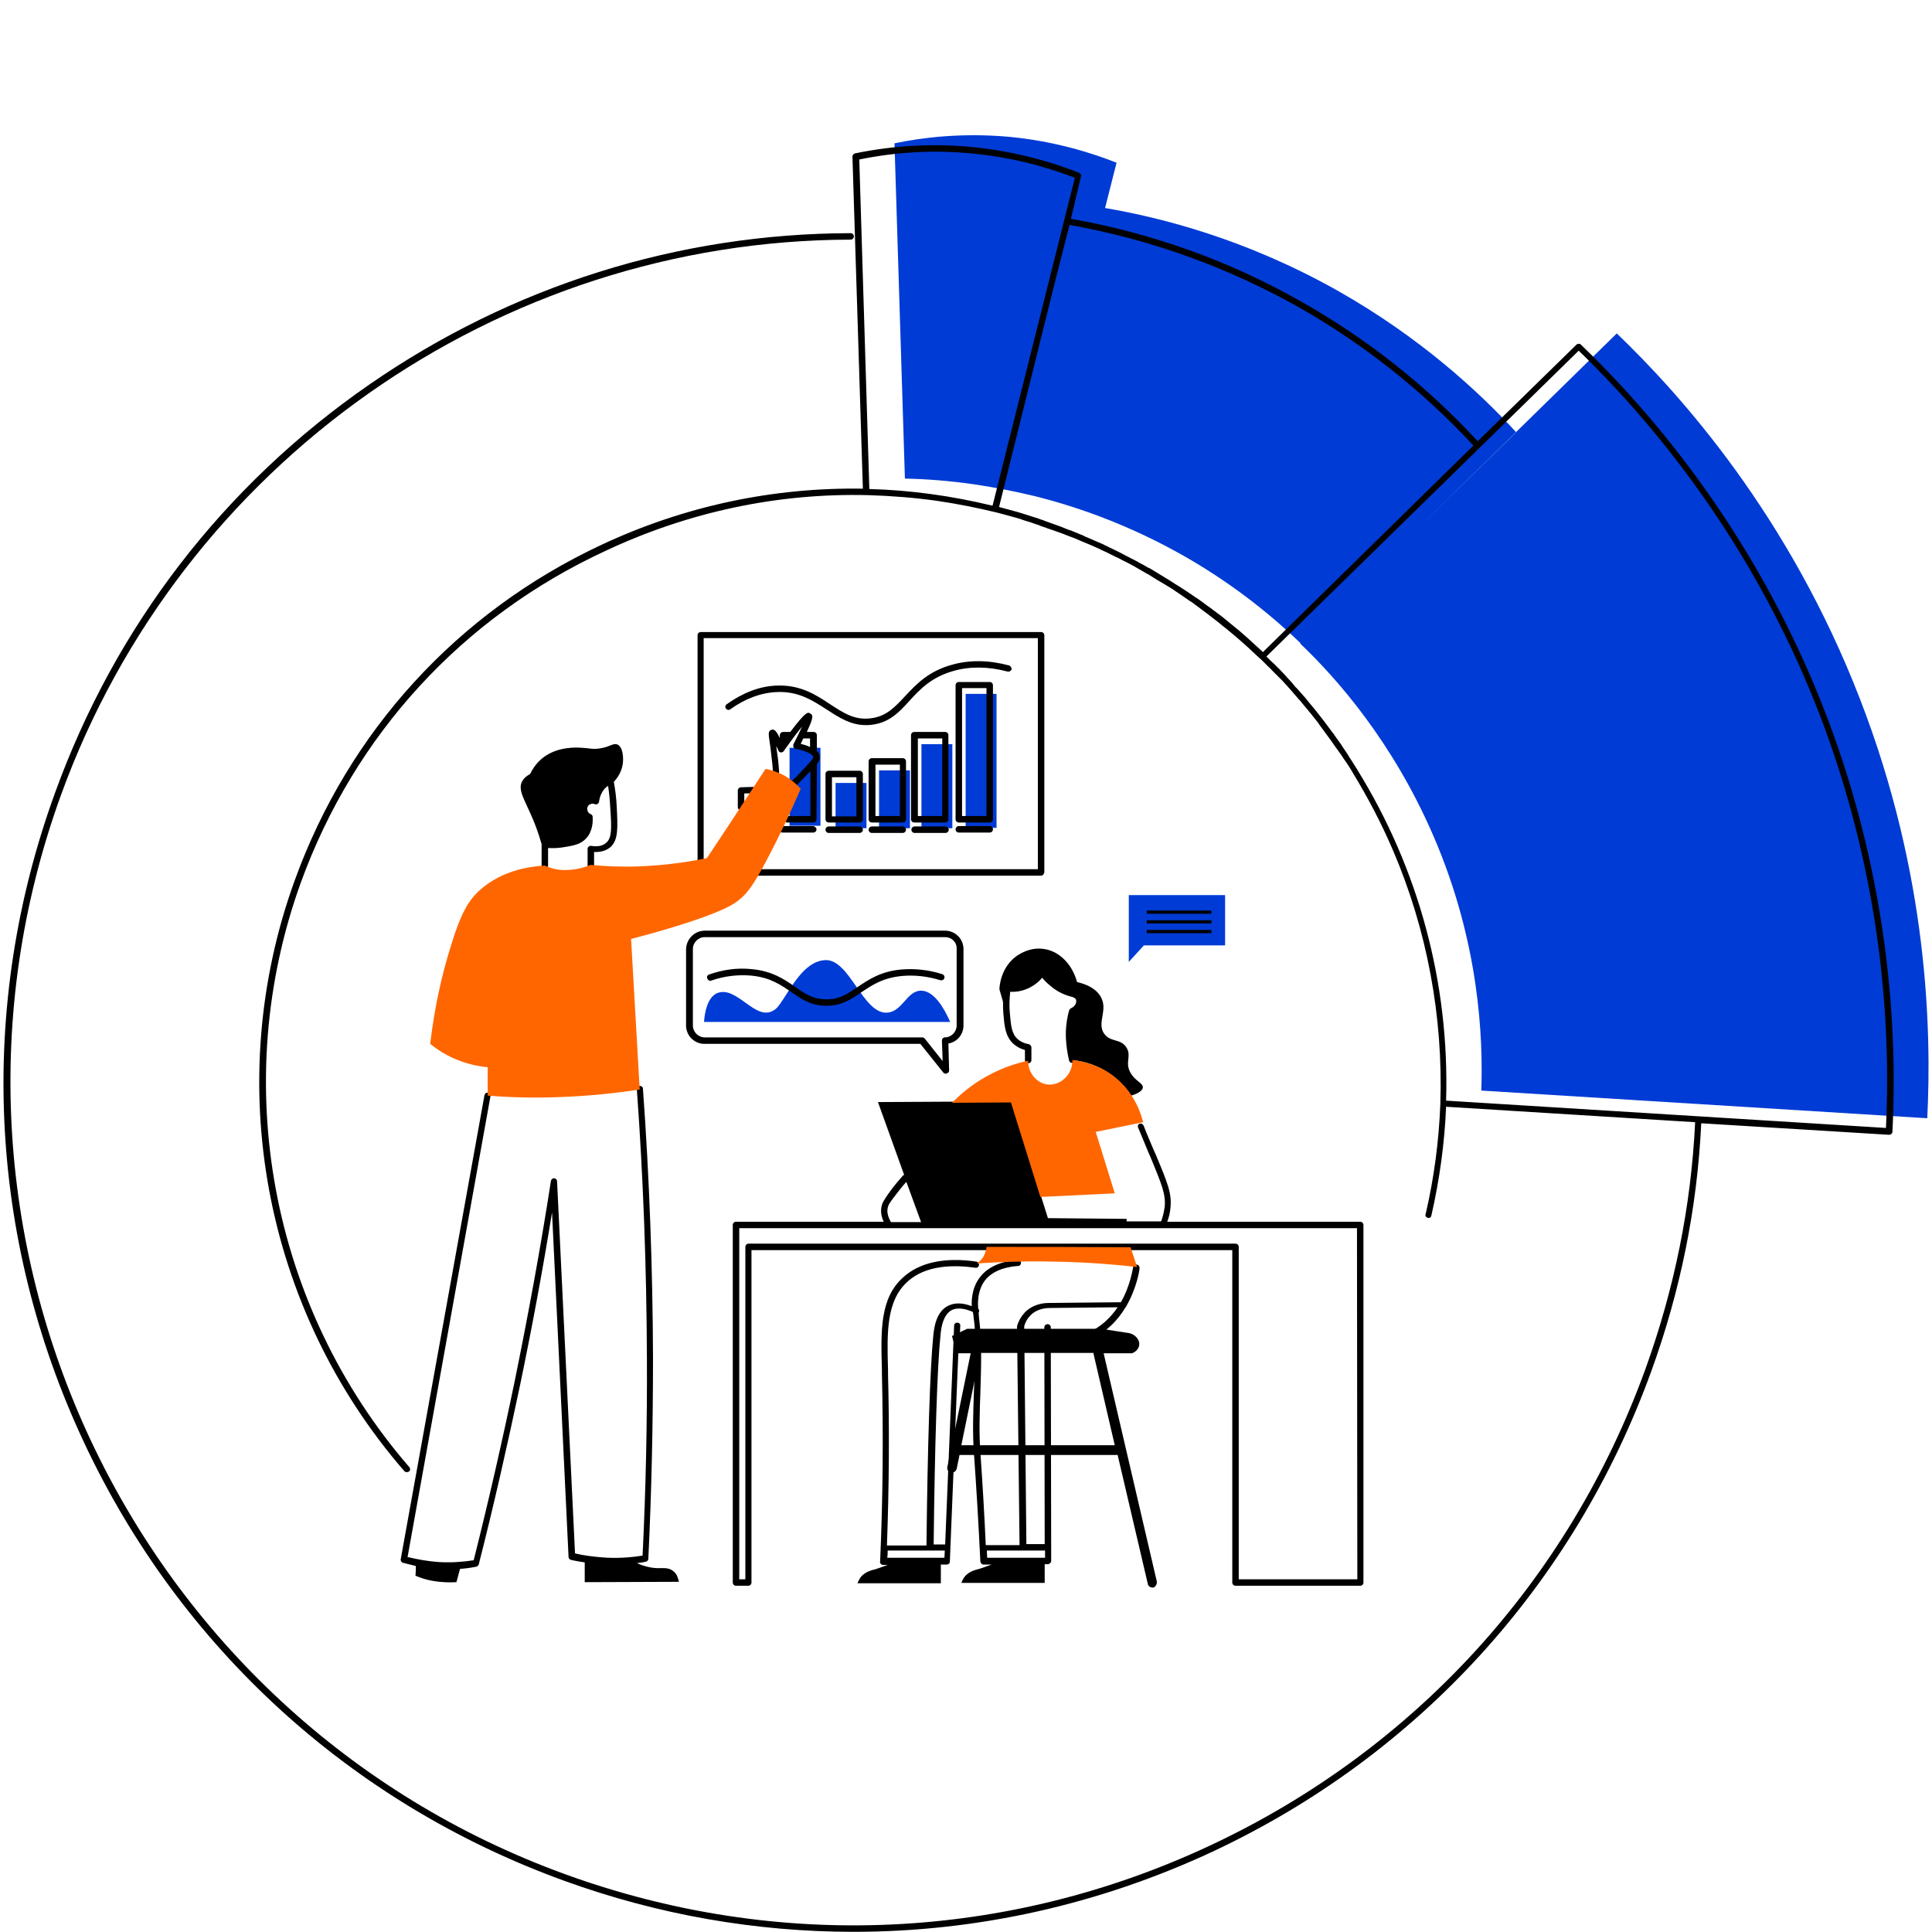
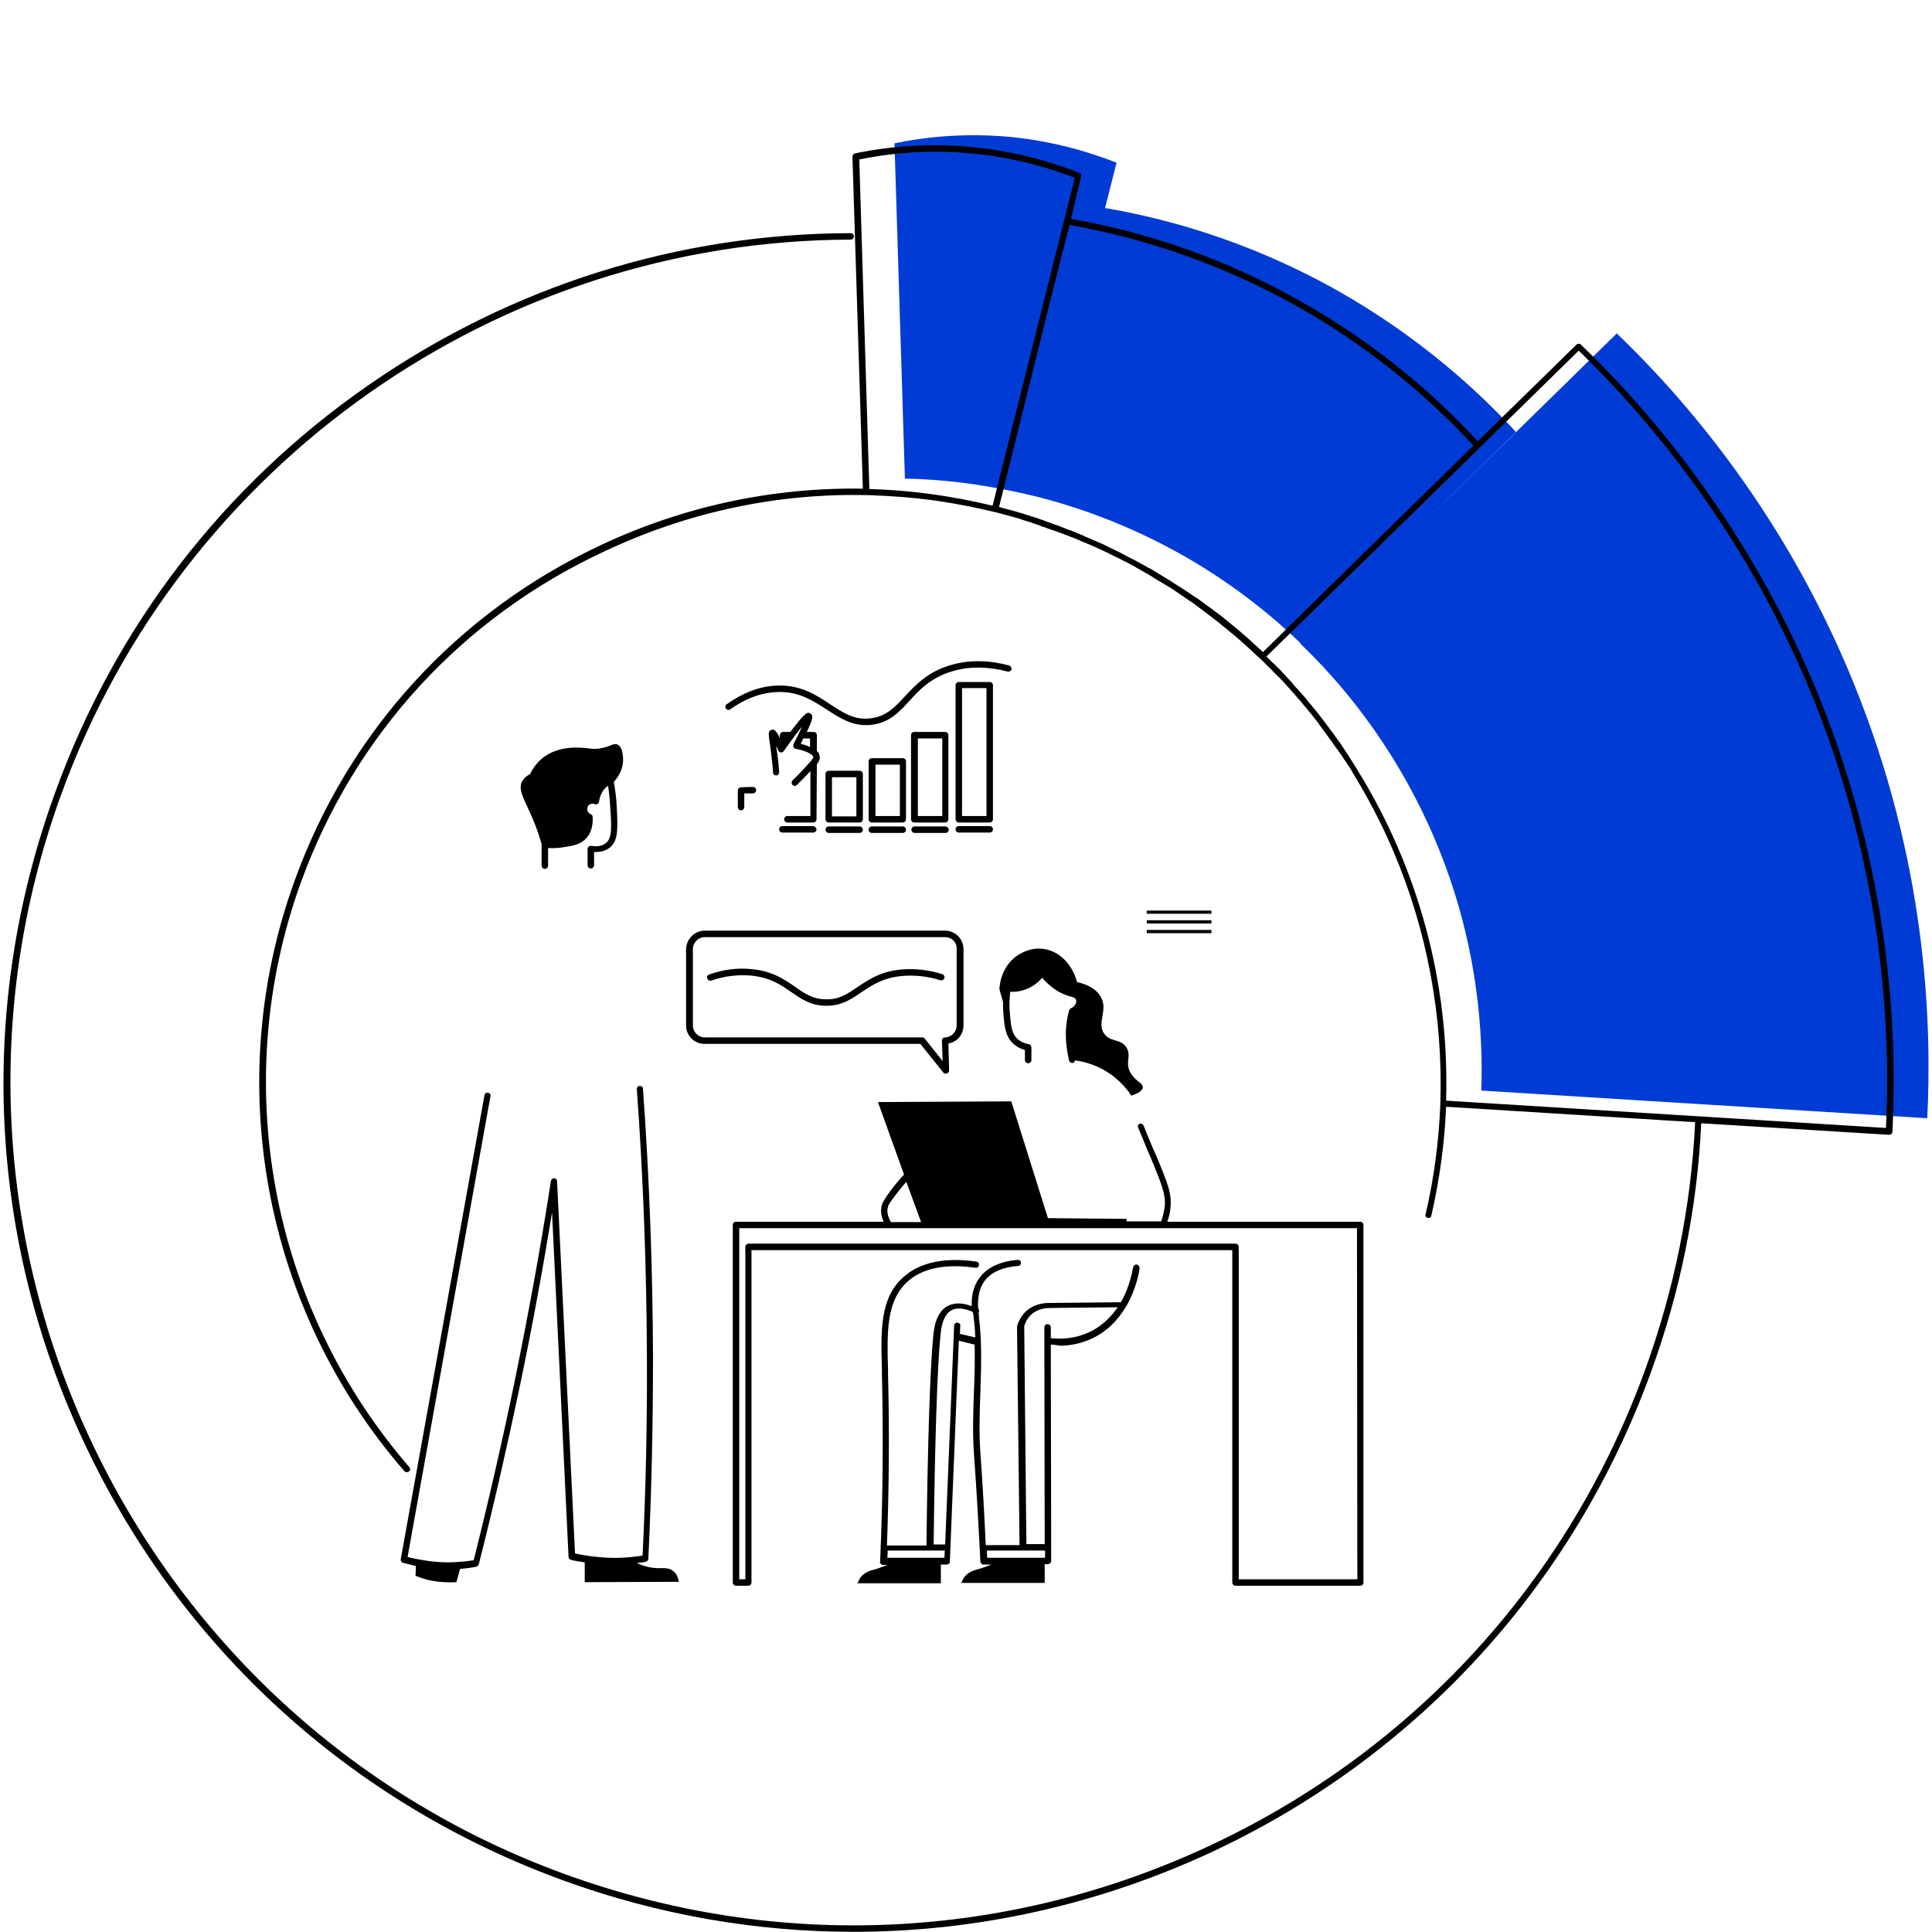
<svg xmlns="http://www.w3.org/2000/svg" width="750" height="750" viewBox="0 0 750 750" fill="none">
-   <path d="M273.164 337.43H402.898V247.73H273.164V337.43ZM404.156 339.941H272.051C271.352 339.941 270.793 339.383 270.793 338.684V246.613C270.793 245.918 271.352 245.359 272.051 245.359H404.156C404.852 245.359 405.41 245.918 405.41 246.613V338.684C405.27 339.383 404.715 339.941 404.156 339.941ZM373.188 561.047L380.441 525.613V525.195H424.523V525.613L432.754 561.047H373.188ZM449.074 613.918L428.43 525.336H439.449C440.984 524.777 442.098 523.523 442.238 522.125C442.52 520.035 440.566 517.664 437.496 517.383C434.148 516.824 430.801 516.406 427.59 515.848H375.418L369.559 518.641L371.371 525.336H376.813L367.746 569.559C367.605 570.535 368.164 571.508 369.141 571.648H369.559C370.395 571.648 371.094 571.09 371.371 570.254L372.488 564.813H433.867L445.586 614.895C445.727 615.73 446.563 616.289 447.398 616.289H447.82C448.656 615.871 449.215 614.895 449.074 613.918Z" fill="black" />
  <path d="M519.242 112.832C483.809 92.883 451.027 84.516 428.988 80.75C430.52 74.891 431.914 69.035 433.449 63.168C423.547 59.27 409.316 54.801 391.879 53.125C373.324 51.453 357.84 53.406 347.238 55.641C348.633 99.027 349.891 142.406 351.285 185.793C359.375 185.93 368.445 186.625 378.207 188.02C386.578 189.281 394.25 190.813 401.227 192.488C416.988 196.395 437.914 203.371 460.512 216.344C479.625 227.363 494.273 239.5 504.875 249.684C532.773 222.34 560.676 195 588.574 167.793C574.066 152.035 551.328 130.969 519.242 112.832ZM748.164 434.102L575.043 423.359C575.742 402.992 574.344 365.887 556.488 324.594C540.727 288.047 518.965 263.355 504.734 249.824C545.746 209.648 586.621 169.609 627.633 129.43C652.465 153.289 694.453 200.02 722.074 271.441C748.582 339.797 749.836 400.063 748.164 434.098" fill="#003BD5" />
-   <path d="M438.195 347.473V373.418L444.051 367.004H475.578V347.473H438.195ZM273.305 396.715H368.863C366.492 391.277 362.586 384.719 357.703 384.578C352.121 384.441 350.449 392.531 344.59 393.09C334.965 394.066 329.941 372.023 320.176 372.723C311.945 373.281 307.063 383.742 302.879 389.602C302.18 390.578 301.484 391.555 300.508 392.113C293.254 396.996 285.859 381.93 278.047 385.695C274.699 387.508 273.582 392.672 273.305 396.715ZM336.359 303.949H324.363V321.527H336.359V303.949ZM353.238 299.066H341.242V321.527H353.238V299.066ZM369.699 288.883H357.703V321.527H369.699V288.883ZM386.859 269.352H374.859V321.387H386.859V269.352ZM318.504 320.551H306.504V290.277H318.504V320.551Z" fill="#003BD5" />
  <path d="M445.168 362.258H470.277V361.004H445.168V362.258ZM445.168 358.492H470.277V357.238H445.168V358.492ZM470.277 353.473H445.168V354.727H470.277V353.473ZM276.094 380.672C281.258 378.859 286.418 378.301 291.578 378.723C298.973 379.418 303.156 382.348 307.203 385.137C311.109 387.789 314.734 390.438 320.734 390.438H320.875C326.734 390.438 330.359 387.93 334.266 385.277C338.449 382.488 342.637 379.559 350.309 378.859C355.191 378.441 360.074 379 365.094 380.535C365.793 380.672 366.352 380.395 366.629 379.695C366.77 379 366.492 378.441 365.793 378.164C360.492 376.488 355.191 375.93 350.031 376.348C341.801 377.047 337.055 380.395 332.871 383.184C329.105 385.695 325.895 388.066 320.734 387.926C315.574 387.926 312.363 385.695 308.598 383.047C304.551 380.254 299.809 376.906 291.719 376.211C286.277 375.652 280.836 376.348 275.258 378.301C274.559 378.582 274.281 379.141 274.559 379.836C274.84 380.535 275.535 380.953 276.094 380.672ZM366.91 363.793H273.582C271.074 363.793 268.98 365.887 268.98 368.398V398.109C268.98 400.621 271.074 402.715 273.582 402.715H357.98C358.398 402.715 358.68 402.855 358.957 403.133L365.934 411.922L365.652 403.969C365.652 403.691 365.793 403.273 365.934 403.133C366.211 402.855 366.492 402.715 366.77 402.715C369.281 402.715 371.371 400.621 371.371 398.109V368.398C371.512 365.746 369.422 363.793 366.91 363.793ZM273.582 361.285H366.91C370.816 361.285 374.023 364.492 374.023 368.398V398.109C374.023 401.598 371.512 404.527 368.164 405.086L368.445 415.547C368.445 416.105 368.164 416.523 367.605 416.664C367.469 416.664 367.328 416.805 367.188 416.805C366.77 416.805 366.492 416.664 366.211 416.387L357.285 405.227H273.445C269.539 405.227 266.328 402.016 266.328 398.109V368.398C266.469 364.492 269.676 361.285 273.582 361.285ZM405.691 604.711V601.922H383.09C383.09 602.898 383.23 603.734 383.23 604.711H405.691ZM398.438 599.41H405.551L405.41 515.293C405.41 514.594 405.969 514.035 406.668 514.035C407.363 514.035 407.922 514.594 407.922 515.293V519.477C412.945 520.035 417.965 519.336 422.289 517.383C427.453 515.152 431.219 511.387 433.867 507.48L407.781 507.758C406.668 507.758 402.762 507.758 399.969 510.688C398.574 512.082 397.879 513.758 397.598 514.871L398.438 599.41ZM378.625 519.195C378.488 516.547 378.348 513.895 377.93 511.246V511.105C377.93 510.547 377.789 509.988 377.652 509.293C375.141 508.176 371.93 507.34 369.418 508.594C366.352 510.27 365.375 514.734 365.094 518.359C363.84 530.219 362.863 561.188 362.445 599.551H366.91L370.395 514.594C370.395 513.895 371.094 513.34 371.652 513.477C372.348 513.477 372.906 514.035 372.77 514.734L372.629 517.801L378.625 519.195ZM366.629 604.711L366.77 601.922H344.59C344.59 602.898 344.59 603.734 344.449 604.711H366.629ZM407.922 521.988L408.063 600.664V605.965C408.063 606.246 407.922 606.664 407.645 606.805C407.363 607.082 407.086 607.223 406.805 607.223H405.551V614.477H373.188C373.605 613.5 374.164 612.105 375.418 611.129C376.953 609.871 378.488 609.453 380.16 609.035C381.418 608.617 383.09 608.059 384.906 607.359H381.836C381.137 607.359 380.719 606.805 380.578 606.246C379.883 591.875 379.047 577.648 378.07 563.977C377.512 556.164 377.789 548.215 378.07 540.402C378.348 534.402 378.488 528.125 378.348 521.988L372.211 520.453L368.723 606.246C368.723 606.941 368.164 607.359 367.469 607.359H365.234V614.613H332.871C333.289 613.641 333.848 612.242 335.102 611.266C336.637 610.012 338.172 609.594 339.848 609.176C341.102 608.758 342.777 608.199 344.59 607.5H342.777C342.496 607.5 342.078 607.359 341.938 607.082C341.66 606.805 341.52 606.523 341.66 606.246C342.777 580.996 342.914 556.445 342.355 533.285V531.613C341.938 516.688 341.52 503.852 350.727 495.762C357.004 490.043 366.91 487.949 379.047 489.762C379.742 489.902 380.16 490.461 380.023 491.156C379.883 491.855 379.324 492.273 378.625 492.133C370.676 491.02 359.516 490.879 352.262 497.574C344.031 504.969 344.309 517.383 344.727 531.613V533.285C345.285 554.492 345.148 576.949 344.309 599.969H359.656C360.074 561.605 361.051 530.496 362.305 518.5C362.586 515.711 363.281 509.293 368.023 506.922C370.535 505.664 373.605 505.664 377.23 507.063C377.094 503.574 377.652 499.25 380.578 495.621C383.508 491.855 388.531 489.625 395.09 489.066C395.785 489.066 396.344 489.484 396.344 490.18C396.344 490.879 395.926 491.438 395.227 491.438C389.367 491.855 384.906 493.809 382.395 497.016C379.742 500.504 379.465 504.828 379.742 508.039C380.16 508.457 380.16 508.875 380.023 509.434C380.023 509.434 380.023 509.57 379.883 509.57C379.883 510.129 380.023 510.547 380.023 510.965V511.246C381.277 521.012 380.859 530.914 380.578 540.539C380.301 548.215 380.023 556.164 380.578 563.836C381.418 575.555 382.113 587.551 382.672 599.828H395.785L394.809 515.152V514.871C395.367 512.781 396.484 510.965 397.879 509.434C401.504 505.805 406.109 505.805 407.504 505.805L435.125 505.527C438.891 498.969 439.727 492.414 439.867 491.996C440.008 491.297 440.566 490.879 441.262 490.879C441.961 491.02 442.379 491.574 442.379 492.273C442.379 492.832 441.402 499.809 437.219 507.063C437.219 507.199 437.078 507.34 436.938 507.48C434.008 512.363 429.684 517.105 423.266 519.895C419.5 521.57 415.453 522.406 411.27 522.406C410.152 522.125 409.039 521.988 407.922 521.988ZM526.777 476.789H286.977V613.082H289.348V484.043C289.348 483.348 289.906 482.789 290.602 482.789H479.625C480.324 482.789 480.879 483.348 480.879 484.043V613.082H526.914L526.777 476.789ZM345.844 474.418H357.563L351.844 458.793C350.309 460.469 348.914 462.281 347.52 464.094C345.008 467.305 344.727 468.141 344.59 468.977C344.172 470.93 345.008 472.883 345.844 474.418ZM443.914 436.891C445.727 441.496 447.262 444.984 447.957 446.656L448.656 448.191C453.398 459.492 454.934 463.398 454.375 468.836C454.234 470.652 453.816 472.465 453.121 474.277H528.031C528.73 474.277 529.285 474.836 529.285 475.535V614.336C529.285 615.035 528.73 615.59 528.031 615.59H479.625C478.926 615.59 478.371 615.035 478.371 614.336V485.297H291.719V614.336C291.719 615.035 291.16 615.59 290.465 615.59H285.719C285.023 615.59 284.465 615.035 284.465 614.336V475.535C284.465 474.836 285.023 474.277 285.719 474.277H343.055C342.078 472.188 341.801 470.234 342.219 468.281C342.496 467.023 343.055 465.91 345.566 462.422C347.102 460.328 348.773 458.375 350.449 456.422C350.586 456.281 350.727 456.145 351.008 456.145L340.824 427.824C358.121 427.684 375.277 427.684 392.578 427.547C397.32 442.613 402.063 457.816 406.805 472.883L437.355 473.164V474.141H450.75C451.445 472.324 451.863 470.371 452.145 468.418C452.563 463.535 451.027 459.91 446.563 449.027L445.867 447.496C445.168 445.68 443.633 442.191 441.82 437.73C441.543 437.172 441.82 436.336 442.52 436.195C442.938 436.055 443.633 436.336 443.914 436.891ZM427.453 387.23C426.477 385.277 424.105 382.625 418.105 381.23C416.293 374.395 411.27 369.234 405.27 368.398C400.109 367.563 396.063 370.211 394.949 370.91C388.391 375.371 387.973 383.184 387.973 384.023C388.391 385.695 388.949 387.23 389.367 388.902C389.367 390.438 389.367 391.973 389.508 393.508C389.926 398.25 390.207 402.297 393.414 405.227C394.668 406.34 396.203 407.18 397.879 407.598V411.504C397.879 412.199 398.438 412.758 399.133 412.758C399.832 412.758 400.391 412.199 400.391 411.504V406.621C400.391 406.063 399.969 405.504 399.414 405.363C397.738 405.086 396.203 404.391 395.09 403.414C392.578 401.18 392.438 397.832 392.02 393.23C391.738 390.578 391.879 387.789 392.16 385C393.973 385.137 396.484 384.859 398.992 383.742C401.504 382.625 403.457 380.953 404.574 379.559C405.691 380.953 406.945 382.07 408.34 383.184C410.574 385 413.223 386.254 416.012 386.953C416.012 386.953 417.406 387.23 417.688 388.066C418.105 389.043 417.406 390.719 415.734 391.414C415.453 391.555 415.176 391.832 415.035 392.254C414.059 395.738 413.641 399.367 413.781 402.992C413.922 405.922 414.34 408.852 415.035 411.781C415.176 412.34 415.734 412.621 416.152 412.621H416.43C416.988 412.48 417.27 412.063 417.27 411.645C420.617 412.063 426.895 413.457 432.891 418.34C435.543 420.57 437.637 422.941 439.172 425.313C442.656 424.199 443.496 423.082 443.633 422.246C443.914 420.43 440.566 419.734 438.75 416.246C436.66 412.34 439.309 409.969 437.355 406.762C435.125 402.992 431.078 404.809 428.566 401.18C425.777 396.996 430.102 392.254 427.453 387.23ZM391.738 258.332C383.93 256.238 376.395 256.102 369.559 258.055C360.352 260.563 355.609 265.727 351.285 270.328C347.379 274.516 344.031 278.141 338.031 278.84C331.754 279.676 327.43 276.746 322.27 273.398C316.828 269.77 310.691 265.727 301.344 266.145C294.789 266.422 288.371 268.934 282.094 273.398C281.535 273.816 281.395 274.516 281.813 275.07C282.234 275.629 282.93 275.77 283.488 275.352C289.348 271.168 295.344 268.934 301.484 268.656C309.992 268.238 315.574 272.004 321.012 275.492C325.758 278.559 330.219 281.488 336.078 281.488C336.777 281.488 337.613 281.488 338.449 281.352C345.285 280.512 349.055 276.469 353.098 272.004C357.285 267.398 361.746 262.797 370.258 260.426C376.676 258.609 383.789 258.75 391.184 260.703C391.879 260.844 392.438 260.426 392.715 259.867C392.715 259.168 392.297 258.473 391.738 258.332ZM333.707 320.828H321.711C321.012 320.828 320.457 321.387 320.457 322.082C320.457 322.781 321.012 323.34 321.711 323.34H333.707C334.406 323.34 334.965 322.781 334.965 322.082C334.965 321.387 334.406 320.828 333.707 320.828ZM350.449 320.828H338.449C337.754 320.828 337.195 321.387 337.195 322.082C337.195 322.781 337.754 323.34 338.449 323.34H350.449C351.145 323.34 351.703 322.781 351.703 322.082C351.703 321.387 351.145 320.828 350.449 320.828ZM367.047 320.828H355.051C354.355 320.828 353.797 321.387 353.797 322.082C353.797 322.781 354.355 323.34 355.051 323.34H367.047C367.746 323.34 368.305 322.781 368.305 322.082C368.305 321.387 367.605 320.828 367.047 320.828ZM372.211 323.199H384.207C384.906 323.199 385.461 322.641 385.461 321.945C385.461 321.246 384.906 320.688 384.207 320.688H372.211C371.512 320.688 370.953 321.246 370.953 321.945C370.953 322.641 371.512 323.199 372.211 323.199ZM332.453 301.715H322.965V316.922H332.453V301.715ZM334.965 318.039C334.965 318.734 334.406 319.293 333.707 319.293H321.711C321.012 319.293 320.457 318.734 320.457 318.039V300.461C320.457 299.766 321.012 299.207 321.711 299.207H333.707C334.406 299.207 334.965 299.766 334.965 300.461V318.039ZM349.332 296.836H339.848V316.781H349.332V296.836ZM351.703 318.039C351.703 318.734 351.145 319.293 350.449 319.293H338.449C337.754 319.293 337.195 318.734 337.195 318.039V295.578C337.195 294.883 337.754 294.324 338.449 294.324H350.449C351.145 294.324 351.703 294.883 351.703 295.578V318.039ZM365.793 286.652H356.309V316.781H365.793V286.652ZM368.164 318.039C368.164 318.734 367.605 319.293 366.91 319.293H354.91C354.215 319.293 353.656 318.734 353.656 318.039V285.395C353.656 284.699 354.215 284.141 354.91 284.141H366.91C367.605 284.141 368.164 284.699 368.164 285.395V318.039ZM373.465 316.781H382.953V267.121H373.465V316.781ZM370.953 318.039V266.004C370.953 265.309 371.512 264.75 372.211 264.75H384.207C384.906 264.75 385.461 265.309 385.461 266.004V318.039C385.461 318.734 384.906 319.293 384.207 319.293H372.211C371.512 319.293 370.953 318.734 370.953 318.039ZM189.465 424.199C188.766 424.059 188.211 424.477 188.07 425.176L155.566 605.27C155.426 605.828 155.844 606.523 156.402 606.664L161.426 607.918C161.426 609.176 161.426 610.43 161.285 611.688C162.961 612.383 165.191 613.219 167.703 613.641C171.469 614.336 174.816 614.336 177.188 614.195C177.609 612.523 178.164 610.711 178.582 609.035C180.676 608.895 182.77 608.617 184.863 608.199C185.281 608.059 185.699 607.781 185.84 607.359C191.695 584.344 196.996 560.906 201.879 537.75C206.484 515.57 210.668 493.109 214.297 470.652L220.715 604.434C220.715 604.988 221.133 605.41 221.688 605.547C223.363 605.965 225.176 606.246 226.992 606.523V614.195C239.125 614.195 251.402 614.059 263.539 614.059C263.262 612.801 262.844 610.988 261.309 609.871C259.633 608.477 257.539 608.758 255.59 608.758C253.496 608.758 250.707 608.336 247.219 606.805C248.332 606.664 249.59 606.523 250.707 606.246C251.262 606.105 251.684 605.688 251.684 605.129C252.938 579.184 253.496 552.816 253.496 526.73C253.355 492.133 252.102 457.121 249.59 422.664C249.59 421.965 249.031 421.547 248.332 421.547C247.637 421.547 247.219 422.105 247.219 422.801C249.73 457.258 250.984 492.133 251.125 526.59C251.262 552.258 250.707 578.207 249.449 603.875C244.289 604.711 238.988 604.988 233.824 604.57C230.34 604.293 226.711 603.875 223.223 603.035L216.25 458.516C216.25 457.957 215.691 457.398 215.133 457.398C214.434 457.398 214.016 457.816 213.879 458.375C209.832 484.602 204.949 510.965 199.648 536.914C194.906 559.793 189.605 582.949 183.887 605.688C179.422 606.383 174.957 606.664 170.352 606.383C166.309 606.105 162.262 605.406 158.219 604.434L190.441 425.313C190.582 425.035 190.164 424.336 189.465 424.199ZM239.684 289.023C238.012 288.324 236.754 290 232.711 290.559C229.922 290.977 228.945 290.418 225.734 290.277C223.641 290.137 217.227 289.859 211.926 293.348C210.391 294.324 207.738 296.414 205.785 300.461C204.809 301.02 203.414 301.855 202.578 303.531C201.043 306.879 203.695 310.504 206.762 317.758C207.738 319.992 208.996 323.34 210.25 327.664V336.035C210.25 336.73 210.809 337.289 211.508 337.289C212.203 337.289 212.762 336.73 212.762 336.035V329.199C214.992 329.336 217.227 329.199 219.457 328.781C222.945 328.223 225.594 327.664 227.688 325.293C230.059 322.641 230.199 319.016 230.059 317.063C230.059 316.645 229.781 316.227 229.363 316.086C228.246 315.668 227.688 314.41 228.105 313.297C228.246 312.738 228.664 312.32 229.223 312.18C229.781 311.898 230.34 311.898 230.895 312.18C231.316 312.32 231.594 312.32 232.012 312.039C232.293 311.898 232.57 311.48 232.57 311.063C232.711 309.945 233.129 308.273 234.383 306.598C234.801 306.043 235.359 305.484 236.059 305.066C236.477 307.855 236.754 310.645 236.895 313.434C237.453 321.387 237.594 325.434 235.223 327.246C233.965 328.359 232.012 328.781 229.5 328.359C229.223 328.359 228.805 328.359 228.523 328.641C228.246 328.918 228.105 329.199 228.105 329.477V335.895C228.105 336.59 228.664 337.148 229.363 337.148C230.059 337.148 230.617 336.59 230.617 335.895V330.734C233.27 330.871 235.359 330.176 236.895 328.918C240.102 326.129 239.824 321.246 239.406 313.016C239.266 309.809 238.848 306.598 238.289 303.531C239.684 301.996 241.359 299.625 241.777 296.414C242.055 294.461 241.918 290 239.684 289.023ZM706.172 276.887C685.805 224.156 653.582 175.609 612.848 136.129L556.906 190.953L491.621 254.844L492.738 255.961C493.434 256.66 494.133 257.355 494.832 257.914C495.387 258.473 495.809 259.031 496.363 259.449C497.203 260.285 498.039 261.262 498.875 262.098C499.293 262.516 499.574 262.938 499.992 263.355C500.969 264.332 501.945 265.445 502.781 266.563L503.617 267.398C504.734 268.656 505.711 269.77 506.828 271.027C506.969 271.168 507.105 271.305 507.246 271.586C509.617 274.375 511.988 277.305 514.223 280.234C514.359 280.375 514.359 280.512 514.5 280.652C515.477 281.906 516.453 283.301 517.43 284.559C517.707 284.836 517.988 285.254 518.125 285.535C518.965 286.652 519.801 287.906 520.637 289.023C520.918 289.441 521.055 289.719 521.336 290.137C522.172 291.395 523.008 292.508 523.707 293.766C523.848 294.043 524.125 294.324 524.266 294.602C525.102 295.996 526.078 297.391 526.914 298.789C526.914 298.926 527.055 299.066 527.055 299.066C550.492 337.012 562.766 381.371 561.371 427.266L732.121 437.867C734.77 383.465 725.844 327.805 706.172 276.887ZM571.973 172.961C552.164 151.617 529.285 133.48 503.898 119.109C476.277 103.625 446.426 92.883 415.176 87.305L408.758 112.555L387.832 196.813C390.066 197.371 392.297 198.066 394.531 198.625C395.367 198.906 396.063 199.043 396.902 199.324C398.156 199.742 399.551 200.16 400.809 200.578C401.922 200.859 403.039 201.277 404.156 201.695C404.715 201.836 405.133 201.973 405.691 202.254C408.34 203.23 410.992 204.066 413.641 205.184C414.34 205.461 414.898 205.742 415.594 205.879C416.988 206.438 418.246 206.996 419.641 207.555C420.199 207.695 420.617 207.973 421.176 208.25C423.547 209.227 425.918 210.344 428.289 211.32C428.988 211.738 429.824 212.02 430.52 212.438C431.637 212.996 432.891 213.555 434.008 214.109C434.984 214.668 435.961 215.086 436.938 215.645C438.473 216.48 440.008 217.18 441.543 218.016C442.656 218.715 443.914 219.273 445.027 219.969C445.449 220.25 446.004 220.527 446.426 220.668C446.844 220.945 447.402 221.227 447.82 221.504C448.656 222.063 449.492 222.48 450.328 223.039C451.168 223.598 452.004 224.016 452.84 224.574C454.516 225.551 456.051 226.664 457.723 227.641C458.281 227.922 458.699 228.34 459.258 228.617L463.023 231.129C463.582 231.547 464.141 231.965 464.699 232.246C465.953 233.082 467.211 234.059 468.324 234.895C468.742 235.176 469.301 235.594 469.719 235.871L474.742 239.641L474.883 239.777L479.484 243.547C480.043 243.965 480.461 244.383 481.02 244.801C482.137 245.777 483.113 246.613 484.227 247.59C484.785 248.148 485.344 248.566 485.902 249.125C487.02 250.102 487.996 251.078 489.109 252.055C489.531 252.473 489.949 252.754 490.227 253.172L571.973 172.961ZM413.082 85.633L417.27 69.035C404.297 64.008 390.762 60.801 376.953 59.547C362.445 58.152 347.938 58.984 333.57 61.918L337.473 189.836C353.379 190.258 369.422 192.488 385.043 196.254H385.324L413.082 85.633ZM734.633 439.402C734.633 439.684 734.492 439.961 734.211 440.242C733.934 440.379 733.656 440.52 733.375 440.52H733.234L660.418 436.055C658.883 468.836 652.324 501.203 641.027 532.309C611.035 615.035 550.629 681.297 470.977 718.684C426.477 739.469 379.047 749.93 331.336 749.93C293.531 749.93 255.59 743.375 219.039 730.121C136.32 700.129 70.055 639.727 32.668 560.07C-4.715 480.418 -8.766 390.855 21.234 308.133C44.664 243.125 86.934 188.305 143.43 149.242C198.672 111.02 263.262 90.656 330.219 90.516C330.918 90.516 331.477 91.07 331.477 91.766C331.477 92.465 330.918 93.027 330.219 93.027C193.371 93.305 70.191 180.07 23.598 308.832C-37.777 478.465 50.246 666.371 219.875 727.75C302.043 757.465 390.902 753.418 470 716.313C549.098 679.203 609.082 613.5 638.793 531.336C649.953 500.367 656.512 468.281 658.047 435.637L561.371 429.641C560.813 443.59 558.859 457.82 555.652 471.906C555.512 472.605 554.816 473.023 554.258 472.746C553.559 472.605 553.141 471.906 553.422 471.352C556.77 456.98 558.582 442.754 559.141 428.523V428.383C560.258 394.766 553.98 360.867 540.727 330.035C536.262 319.574 530.961 309.531 525.102 299.906C525.102 299.766 524.961 299.766 524.961 299.625C524.125 298.23 523.148 296.695 522.172 295.301C522.031 295.16 521.895 294.883 521.754 294.742C520.918 293.348 519.941 292.094 518.965 290.699C518.824 290.559 518.684 290.277 518.547 290.141C516.453 287.07 514.223 284.141 511.988 281.07C511.988 280.934 511.848 280.934 511.848 280.793C510.734 279.398 509.758 278.141 508.641 276.746C508.363 276.469 508.082 276.191 507.945 275.91C506.969 274.793 506.129 273.68 505.152 272.563C504.875 272.145 504.594 271.863 504.176 271.445C503.34 270.469 502.363 269.355 501.527 268.379C501.246 267.961 500.828 267.68 500.551 267.262C499.715 266.285 498.738 265.309 497.898 264.332L494.133 260.566C493.574 260.008 493.156 259.449 492.598 259.031L490.785 257.219C490.086 256.52 489.391 255.824 488.555 255.125C487.156 253.871 485.762 252.473 484.367 251.219C483.949 250.801 483.391 250.383 482.973 249.965L479.625 247.035C479.066 246.617 478.648 246.195 478.09 245.777C476.836 244.664 475.578 243.688 474.324 242.711C474.047 242.43 473.625 242.152 473.348 241.871C471.672 240.617 470.141 239.363 468.465 238.105C468.047 237.828 467.766 237.547 467.348 237.27C466.094 236.293 464.699 235.316 463.441 234.34C462.887 233.922 462.328 233.504 461.77 233.223C460.512 232.387 459.398 231.551 458.141 230.711C457.586 230.293 457.027 230.016 456.469 229.598C454.934 228.48 453.258 227.504 451.586 226.527C450.75 225.969 449.91 225.551 449.215 225.133C448.379 224.574 447.402 224.016 446.563 223.457C445.727 222.902 444.75 222.48 443.914 221.926C442.656 221.227 441.402 220.527 440.285 219.832C438.891 219.133 437.496 218.297 435.961 217.598C434.984 217.043 433.867 216.484 432.891 216.066L429.543 214.391C428.707 213.973 427.871 213.695 427.172 213.273C425.082 212.297 422.848 211.32 420.758 210.484C420.059 210.207 419.359 209.926 418.805 209.648C417.547 209.09 416.152 208.531 414.898 208.113L412.805 207.277C411.688 206.859 410.434 206.441 409.316 206.02C408.199 205.602 407.086 205.324 406.109 204.906C405.273 204.625 404.297 204.348 403.457 203.93C402.344 203.512 401.227 203.23 400.25 202.813C398.855 202.395 397.32 201.977 395.926 201.418C395.227 201.277 394.668 201 393.973 200.859C391.602 200.16 389.23 199.605 386.719 198.906C379.184 197.094 371.512 195.559 363.84 194.441C355.051 193.188 345.984 192.488 337.055 192.211H336.777C302.043 191.375 267.445 198.629 235.082 213.832C179.281 239.641 137.574 285.398 116.785 342.59C88.75 420.152 104.93 507.203 158.914 569.559C159.332 570.117 159.332 570.813 158.773 571.23C158.496 571.371 158.219 571.512 157.938 571.512C157.66 571.512 157.242 571.371 156.961 571.094C102.281 508.039 85.957 420.152 114.414 341.754C135.34 283.863 177.609 237.688 233.27 211.602C265.633 196.395 300.227 189.141 334.965 189.703L330.918 60.801C330.918 60.246 331.336 59.684 331.895 59.547C346.68 56.48 361.887 55.641 376.953 57.035C391.32 58.43 405.41 61.777 418.941 67.078C419.5 67.355 419.781 67.918 419.641 68.473L415.734 84.934C447.262 90.516 477.254 101.254 505.016 117.02C530.543 131.391 553.699 149.66 573.648 171.281L612.012 133.762C612.43 133.34 613.266 133.34 613.684 133.762C654.977 173.52 687.758 222.762 708.406 276.191C728.355 327.664 737.422 384.023 734.633 439.406V439.402ZM287.672 305.621C286.977 305.621 286.418 306.18 286.418 306.879V313.297C286.418 313.992 286.977 314.551 287.672 314.551C288.371 314.551 288.93 313.992 288.93 313.297V307.996H292.277C292.973 307.996 293.531 307.438 293.531 306.738C293.531 306.043 292.973 305.484 292.277 305.484L287.672 305.621ZM310.828 288.742C311.945 289.023 313.34 289.441 314.457 290V286.652H311.805C311.527 287.348 311.25 288.047 310.828 288.742ZM316.969 318.039C316.969 318.734 316.41 319.293 315.711 319.293H305.668C304.973 319.293 304.414 318.734 304.414 318.039C304.414 317.34 304.973 316.781 305.668 316.781H314.598V299.344C312.922 301.16 311.109 302.973 309.297 304.785C309.016 305.066 308.738 305.066 308.457 305.066C308.18 305.066 307.762 304.926 307.621 304.645C307.203 304.227 307.203 303.391 307.621 302.973C309.434 301.297 311.109 299.484 312.781 297.672C314.316 295.996 315.852 294.324 315.711 293.906C315.574 292.648 312.086 291.254 308.879 290.695C308.457 290.695 308.18 290.418 308.039 290C307.902 289.719 307.902 289.301 308.039 288.883C309.574 285.813 310.691 283.582 311.387 282.047C309.852 283.859 307.621 286.789 304.273 291.535C303.996 291.953 303.574 292.09 303.156 292.09C302.738 292.09 302.32 291.813 302.18 291.395C301.902 290.695 301.621 290.137 301.344 289.582C301.484 290.695 301.621 292.09 301.902 293.766C302.18 295.719 302.32 297.813 302.461 299.766C302.461 300.461 302.043 301.02 301.344 301.02C300.645 301.02 300.09 300.602 300.09 299.902C299.949 297.949 299.809 295.996 299.531 294.043C299.25 291.813 299.113 290 298.832 288.465C298.273 284.699 298.137 283.723 299.531 283.305C300.508 283.023 301.203 283.441 302.738 286.512V285.395C302.738 284.699 303.297 284.141 303.996 284.141H306.785C312.922 276.047 313.621 276.328 314.598 277.023C315.574 277.582 315.992 278.281 313.203 284.141H315.852C316.551 284.141 317.109 284.699 317.109 285.395V291.535C317.805 292.09 318.223 292.93 318.223 293.766C318.363 294.602 318.082 295.438 317.109 296.695L316.969 318.039ZM316.969 321.945C316.969 322.641 316.41 323.199 315.711 323.199H303.715C303.02 323.199 302.461 322.641 302.461 321.945C302.461 321.246 303.02 320.688 303.715 320.688H315.711C316.41 320.828 316.969 321.387 316.969 321.945Z" fill="black" />
-   <path d="M211.508 336.035C205.648 336.313 193.23 337.988 184.441 347.332C181.934 350.125 178.863 354.168 174.539 368.816C171.887 377.465 168.82 389.742 167.004 405.227C169.238 407.039 172.445 409.27 176.633 411.086C181.652 413.176 186.117 414.016 189.324 414.293V425.313C197.836 426.012 207.32 426.289 217.645 425.871C228.945 425.453 239.266 424.336 248.332 422.941C247.219 403.414 246.102 384.023 244.984 364.492C254.332 362.121 262.004 359.75 267.586 357.934C281.953 353.191 285.023 350.82 286.977 349.285C290.043 346.773 292.555 343.707 298.555 332.129C301.902 325.711 306.227 316.922 310.828 306.18C309.574 304.785 307.344 302.691 304.133 300.879C301.344 299.484 298.973 298.789 297.16 298.508C289.625 310.086 282.094 321.664 274.422 333.105C267.168 334.641 258.379 335.895 248.473 336.313C241.359 336.59 234.941 336.313 229.223 335.754C227.547 336.453 224.48 337.566 220.434 337.707C216.387 337.988 213.32 336.871 211.508 336.035ZM382.953 484.043C382.953 484.742 382.672 486.137 381.836 487.672C381 489.203 379.883 490.043 379.184 490.461C388.391 489.902 398.297 489.484 408.898 489.762C420.617 489.902 431.359 490.738 441.402 491.855L438.891 484.184C420.199 484.043 401.645 484.043 382.953 484.043ZM406.668 420.988C411.41 421.547 416.43 417.363 416.293 411.504C419.082 411.781 426.336 412.898 433.031 418.34C440.844 424.754 443.074 432.984 443.773 435.637L425.359 439.402L432.754 463.258L403.875 464.652L392.438 427.965L369.559 428.105C372.488 425.176 376.953 421.129 383.09 417.781C389.367 414.293 395.09 412.621 399.133 411.781C398.992 416.387 402.48 420.57 406.668 420.988Z" fill="#FF6600" />
</svg>